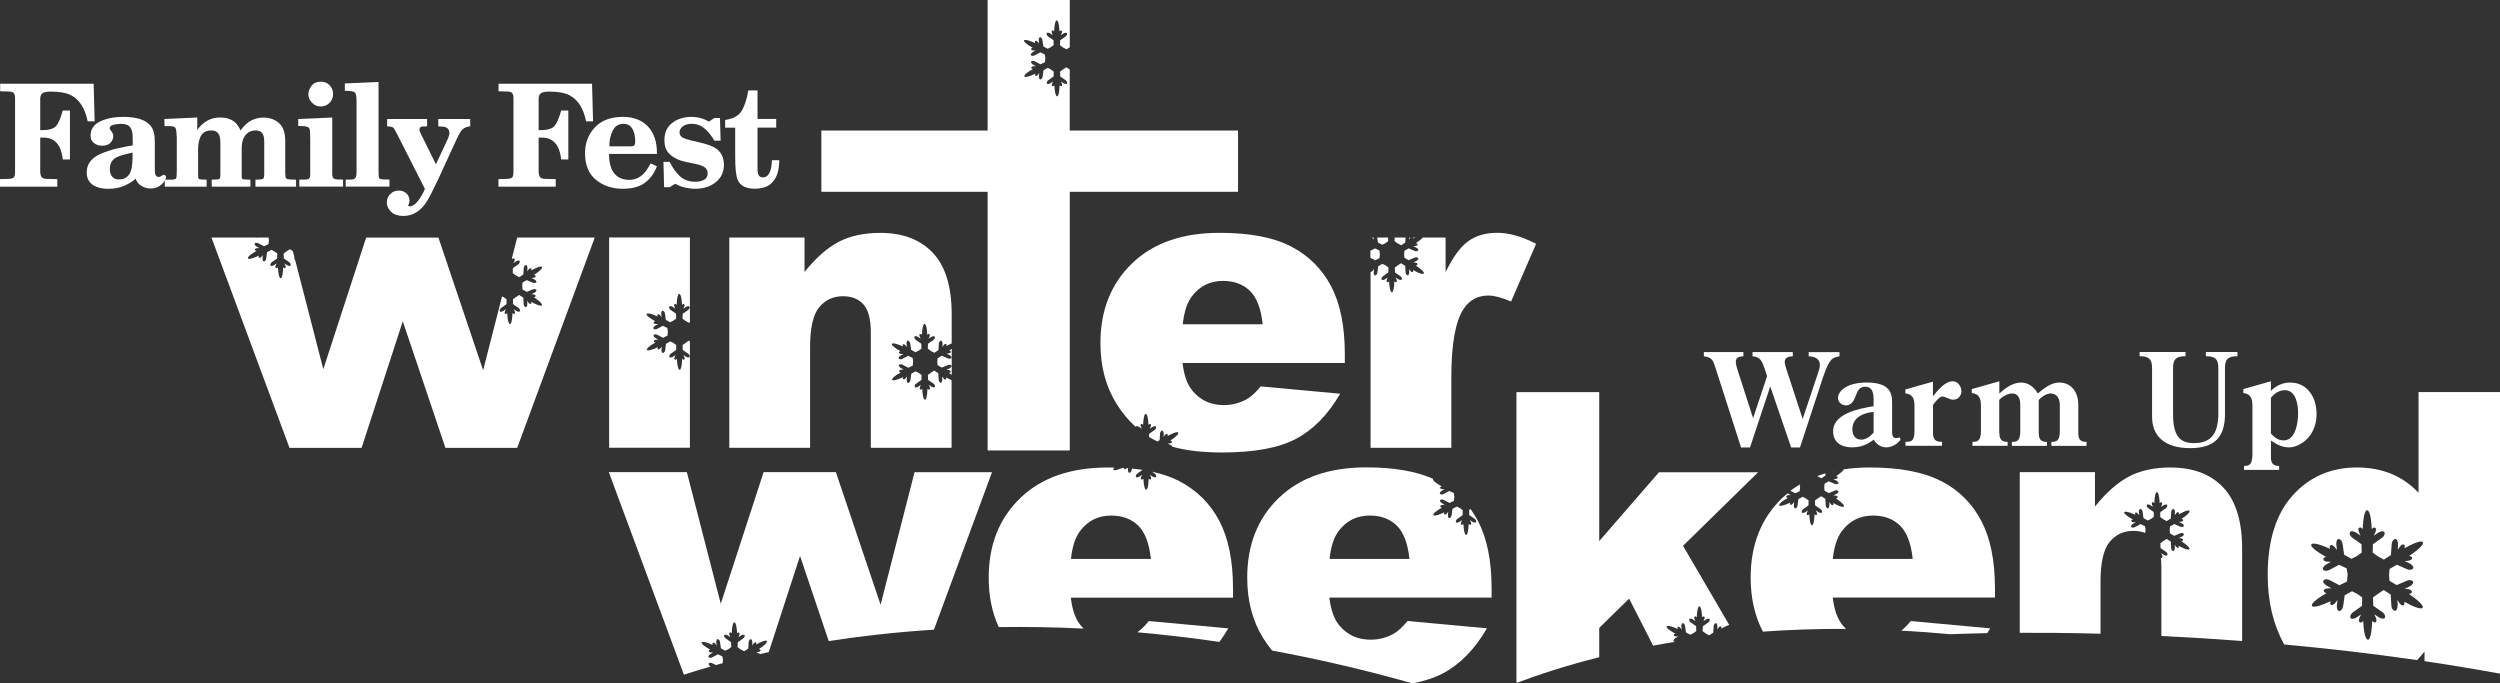
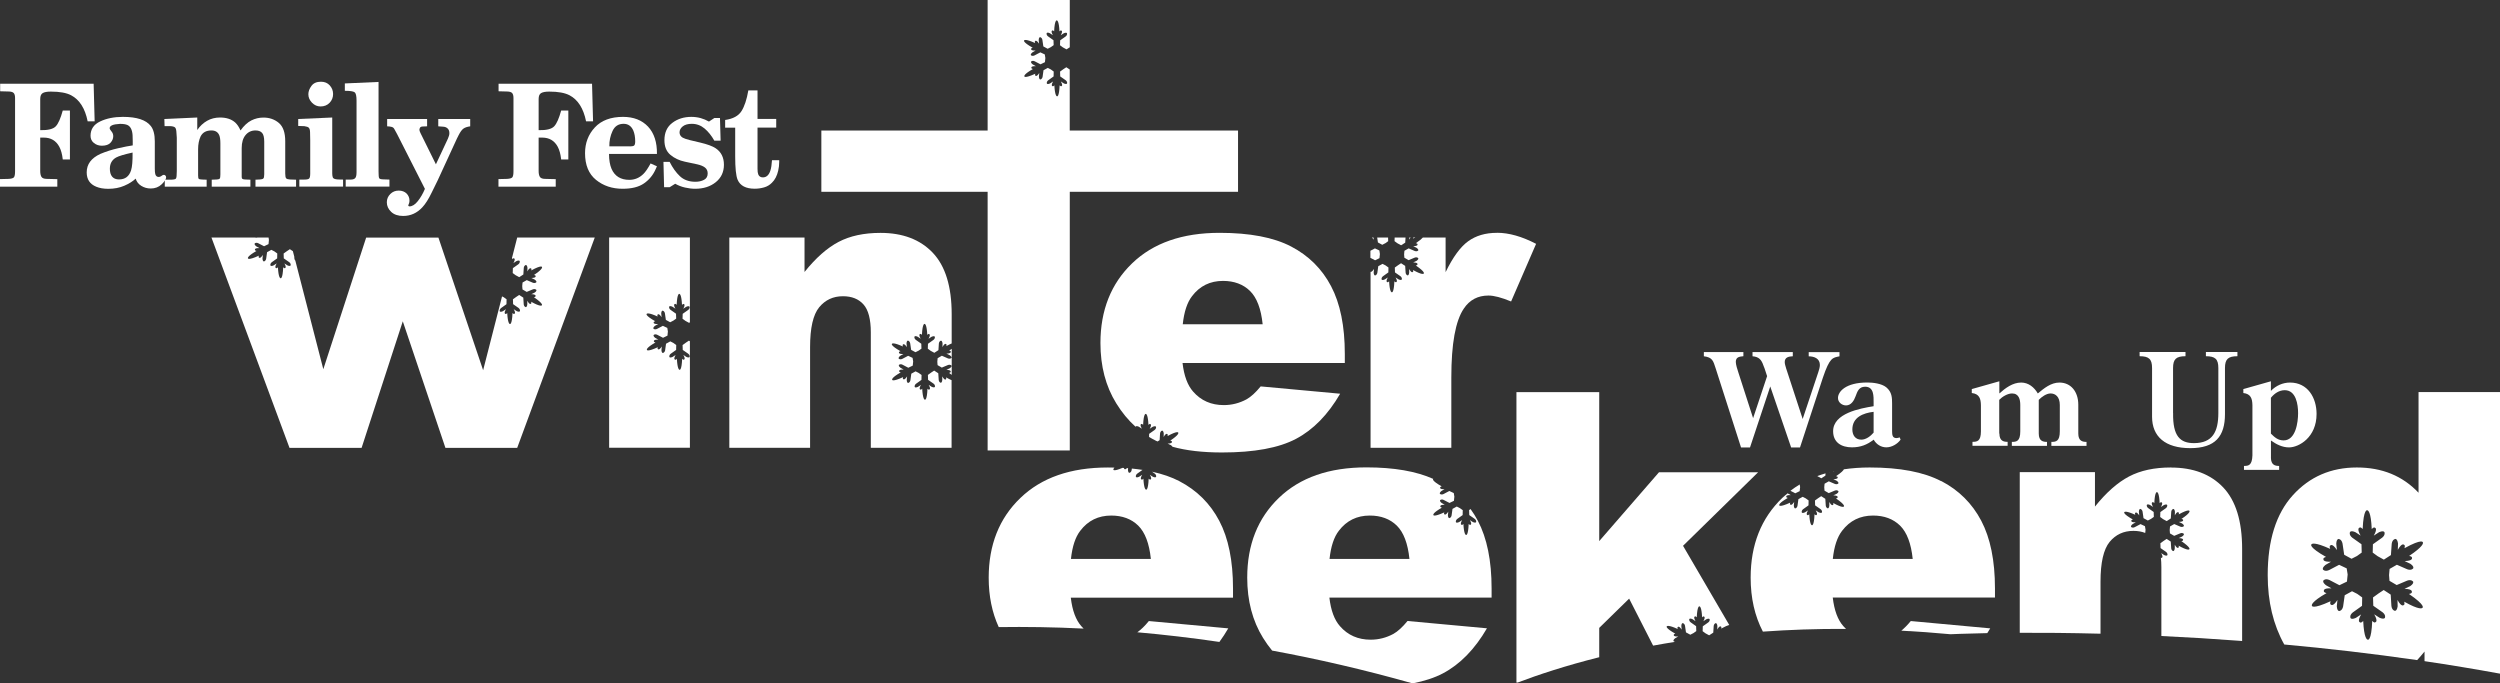
<svg xmlns="http://www.w3.org/2000/svg" id="Layer_2" data-name="Layer 2" viewBox="0 0 468.04 127.96">
  <rect x="0" y="0" width="468.04" height="127.96" fill="#333333" stroke="none" />
  <defs>
    <style>
      .cls-1 {
        fill: #fff;
        stroke-width: 0px;
      }
    </style>
  </defs>
  <g id="Layer_1-2" data-name="Layer 1">
    <g>
      <path class="cls-1" d="m200.27,24.44v-11.43l-.64-.42-.56.37-.61.44.03.91,1.02.71c.4.32.25.62.25.62-.15.2-.59-.02-.59-.02l-.57-.37c.47.81.13.87.13.87-.12.12-.35-.15-.35-.15-.09,2.25-.48,2.06-.48,2.06h0c-.1,0-.41-.17-.51-2.06,0,0-.22.28-.35.15,0,0-.35-.05.12-.87l-.57.37s-.45.23-.59.03c0,0-.15-.29.24-.62l1.01-.72.02-.92-.54-.39-.57-.29-.8.44-.17,1.23c-.11.5-.44.5-.44.5-.24-.04-.25-.54-.25-.54l.07-.68c-.51.79-.71.51-.71.51-.17-.05-.03-.37-.03-.37-2.05.94-2.05.5-2.05.5h0c-.04-.09-.05-.44,1.6-1.38,0,0-.34-.07-.29-.24,0,0-.11-.33.83-.29l-.59-.34s-.4-.29-.29-.52c0,0,.2-.27.66-.06l1.1.57.83-.4.08-.78-.11-.67-.83-.39-1.1.58c-.47.21-.67-.06-.67-.06-.11-.22.29-.52.29-.52l.59-.34c-.94.05-.83-.28-.83-.28-.05-.17.29-.24.29-.24-1.96-1.11-1.61-1.37-1.61-1.37h0c.05-.08.32-.3,2.06.49,0,0-.14-.32.02-.38,0,0,.2-.29.72.5l-.07-.68s0-.5.25-.54c0,0,.33,0,.44.5l.18,1.23.81.44.6-.31h0s.52-.37.52-.37l-.03-.92-1.02-.72c-.4-.32-.25-.62-.25-.62.15-.2.59.03.59.03l.57.37c-.47-.82-.12-.87-.12-.87.12-.12.35.15.35.15.1-2.25.5-2.05.5-2.05.1,0,.41.17.5,2.06,0,0,.22-.27.35-.15,0,0,.35.05-.12.87l.57-.37s.45-.22.6-.02c0,0,.15.3-.25.62l-1.02.72-.03.92.54.4.68.37.61-.39V0h-15.38v24.44h-31.13v11.47h31.13v48.42h15.38v-48.42h31.5v-11.47h-31.5Z" />
      <g>
        <polygon class="cls-1" points="261.63 45.55 262.31 45.92 263.08 45.43 263.14 44.47 261.1 44.47 261.08 45.15 261.63 45.55" />
        <polygon class="cls-1" points="258.78 45.83 259.38 45.52 259.38 45.53 259.89 45.15 259.87 44.47 257.83 44.47 257.97 45.39 258.78 45.83" />
        <path class="cls-1" d="m257.18,44.88l-.04-.41h-.29c.09.08.2.21.33.41Z" />
        <path class="cls-1" d="m264.09,44.47h-.25v.39c.08-.18.17-.3.25-.39Z" />
        <path class="cls-1" d="m264.56,44.67c.15-.08.27-.14.4-.21h-.36c0,.1-.03.21-.03.21Z" />
        <path class="cls-1" d="m280.23,43.59c-2.13,0-3.92.53-5.37,1.58-1.45,1.05-2.86,2.98-4.22,5.78v-6.48h-4.26c-.2.23-.58.56-1.31,1.06,0,0,.35.05.31.22,0,0,.14.32-.8.34l.61.3s.42.27.33.49c0,0-.18.28-.66.11l-1.14-.49-.79.45-.06.67h0l.05.63.79.46,1.15-.48c.48-.17.66.12.66.12.09.23-.33.49-.33.49l-.62.29c.94.03.8.35.8.35.04.17-.31.22-.31.22,1.86,1.27,1.49,1.51,1.49,1.51h0c-.05.08-.35.27-2.01-.66,0,0,.12.33-.05.37,0,0-.23.27-.67-.56v.68s-.03.5-.28.52c0,0-.33-.03-.39-.54l-.08-1.24-.77-.5-.56.37-.61.44.03.91,1.02.71c.4.32.25.62.25.62-.15.2-.59-.02-.59-.02l-.57-.37c.47.81.13.87.13.87-.12.12-.35-.15-.35-.15-.09,2.25-.48,2.06-.48,2.06h0c-.1,0-.41-.17-.51-2.06,0,0-.22.28-.35.15,0,0-.35-.05.12-.87l-.57.37s-.45.23-.59.03c0,0-.15-.29.24-.62l1.01-.72.02-.92-.54-.39-.57-.29-.8.44-.17,1.23c-.11.5-.44.5-.44.5-.24-.04-.25-.54-.25-.54l.07-.68c-.36.55-.56.58-.65.54v32.94h15.12v-13.18c0-6.29.78-10.59,2.34-12.88,1.09-1.63,2.63-2.44,4.61-2.44,1.04,0,2.45.37,4.24,1.11l4.68-10.79c-2.65-1.38-5.09-2.07-7.32-2.07Z" />
        <polygon class="cls-1" points="258.26 48.33 258.34 47.56 258.24 46.89 257.41 46.5 256.56 46.95 256.56 48.27 257.44 48.73 258.26 48.33" />
      </g>
      <g>
        <path class="cls-1" d="m0,33.53l1.63-.04c.52-.03.85-.13.99-.31.13-.18.2-.55.2-1.12v-13.72c0-.44-.09-.75-.26-.93-.17-.18-.51-.28-1-.28l-1.53-.04v-1.41h17.5l.19,7.03h-1.31c-.49-2.42-1.52-4.04-3.09-4.87-.87-.46-2.14-.69-3.79-.69-.71,0-1.23.09-1.54.28s-.46.55-.46,1.11v5.83c1.46.03,2.43-.21,2.91-.72.48-.51.91-1.5,1.31-2.96h1.34v9.16h-1.34c-.11-.99-.33-1.78-.65-2.38-.62-1.14-1.59-1.71-2.92-1.71h-.65v6.25c0,.49.08.86.23,1.1s.46.37.94.38l2.03.05v1.41H0v-1.41Z" />
        <path class="cls-1" d="m18.77,28.82c1.08-.45,2.19-.81,3.35-1.07,1.16-.26,2.07-.44,2.73-.53v-.82l-.03-1.11c-.07-.99-.39-1.62-.95-1.88-.33-.15-.8-.22-1.4-.22-.68.04-1.17.12-1.48.26s-.46.32-.46.55c0,.05.01.1.03.14.02.04.05.09.08.15l.34.46c.07.1.12.21.16.34.04.13.06.27.06.41,0,.44-.17.85-.51,1.22-.34.37-.88.56-1.61.56-.58,0-1.08-.17-1.5-.51-.42-.34-.63-.79-.63-1.35,0-1.22.6-2.11,1.79-2.68,1.19-.57,2.62-.86,4.27-.86,2.59,0,4.33.57,5.22,1.71.5.63.75,1.59.75,2.88v5.07c0,.5.03.86.09,1.06.1.36.32.53.65.53.08,0,.15-.01.23-.04.08-.03.16-.07.23-.12l.27-.18s.11-.04.22-.06c.11,0,.21.05.3.14.09.09.13.2.13.33,0,.34-.28.77-.83,1.3-.55.53-1.24.79-2.05.79-.66,0-1.25-.17-1.78-.5-.53-.33-.87-.78-1.04-1.35-.52.49-1.22.94-2.12,1.33-.9.39-1.9.58-3.01.58-.88,0-1.63-.13-2.25-.39-1.2-.49-1.79-1.38-1.79-2.69,0-1.52.85-2.66,2.54-3.45Zm5.77,3.06c.21-.66.3-1.76.28-3.32-1.58.35-2.61.66-3.1.94-.76.44-1.15,1.13-1.15,2.07,0,.47.07.86.22,1.17.27.57.77.85,1.51.85,1.13,0,1.88-.57,2.24-1.71Z" />
        <path class="cls-1" d="m30.81,23.59l-.04-1.31,6.16-.28v2.34c.51-.75,1.13-1.32,1.85-1.73.72-.41,1.53-.61,2.41-.61,1.2,0,2.14.31,2.85.94.37.34.7.83.99,1.48.64-.89,1.31-1.51,2.02-1.87.71-.36,1.46-.54,2.28-.54,1.12,0,2.09.34,2.88,1.01.8.68,1.19,1.82,1.19,3.42v6.04c0,.47.06.77.17.9.12.13.35.2.7.22l1.16.04v1.31h-7.6v-1.31l.84-.04c.3-.02.51-.08.63-.18.11-.1.17-.37.17-.8v-6.09c0-.81-.14-1.37-.41-1.66-.27-.3-.68-.45-1.23-.45-.76,0-1.38.29-1.86.87-.48.58-.72,1.39-.72,2.45v5.37c0,.18.04.31.13.37.08.07.25.11.5.12l1,.04v1.31h-7.24v-1.31l.97-.04c.27-.02.45-.07.53-.17.08-.1.12-.36.12-.78v-5.8c0-.68-.07-1.2-.21-1.53-.25-.6-.74-.9-1.46-.9-.98,0-1.65.37-2.03,1.11-.31.67-.47,1.47-.47,2.41v4.9l.03.4c0,.17.1.28.27.32.17.04.6.07,1.3.08v1.31h-7.84v-1.31h1.03c.6,0,.95-.07,1.06-.21.11-.14.16-.61.16-1.4v-6.25l-.06-.86c-.02-.57-.11-.93-.28-1.07-.17-.14-.47-.22-.91-.24h-1.03Z" />
        <path class="cls-1" d="m55.83,23.59v-1.31l6.37-.28v10.47c0,.26.03.5.1.73s.39.37.98.4l.95.02v1.31h-8.19v-1.31h.91c.49,0,.79-.06.93-.2.13-.13.2-.45.2-.96v-6.16l-.03-1.49c0-.45-.09-.74-.23-.89s-.42-.24-.84-.3l-1.16-.04Zm2.48-7.51c.38-.52.97-.78,1.78-.78.69,0,1.24.23,1.65.69.41.46.62,1,.62,1.62s-.21,1.16-.64,1.62c-.43.46-1,.7-1.71.7-.61,0-1.14-.23-1.6-.7-.45-.47-.68-.99-.68-1.58,0-.53.19-1.05.58-1.57Z" />
        <path class="cls-1" d="m64.56,15.62l6.31-.28v16.81c0,.67.04,1.07.12,1.21.08.14.33.21.76.22l1.16.04v1.31h-8.19v-1.31h.95c.38,0,.66-.09.83-.28s.25-.55.25-1.09v-13.44c0-.85-.12-1.37-.37-1.54-.24-.18-.85-.27-1.82-.27v-1.37Z" />
        <path class="cls-1" d="m76.13,36.24c.35.37.53.8.53,1.31,0,.16-.02.31-.06.46-.04.15-.1.3-.18.46.06.11.13.17.22.17.53,0,1.05-.32,1.57-.97.52-.65.97-1.42,1.34-2.31l-5.2-10.24-.52-.95c-.11-.22-.28-.35-.5-.41-.22-.06-.5-.1-.85-.11v-1.37h7.48v1.37l-.76.03c-.29,0-.48.08-.56.22-.08.14-.12.27-.12.4,0,.09.02.17.05.25.03.08.08.2.15.36l2.89,5.85,2.25-4.81c.07-.18.13-.35.19-.52.06-.17.08-.34.08-.51,0-.36-.1-.64-.31-.85-.21-.21-.48-.33-.83-.35l-.94-.07v-1.37h5.98v1.37c-.56.08-.98.22-1.27.43-.29.21-.59.62-.91,1.25l-.31.62-3.59,7.8-1.12,2.28c-.6,1.25-1.19,2.17-1.76,2.78-1,1.08-2.2,1.62-3.59,1.62-.95,0-1.7-.25-2.24-.76-.54-.51-.82-1.11-.82-1.8,0-.61.22-1.12.65-1.55.43-.43.96-.64,1.57-.64s1.12.19,1.48.55Z" />
        <path class="cls-1" d="m93.31,33.53l1.63-.04c.52-.03.85-.13.99-.31.13-.18.2-.55.2-1.12v-13.72c0-.44-.09-.75-.26-.93-.17-.18-.51-.28-1-.28l-1.53-.04v-1.41h17.5l.19,7.03h-1.31c-.49-2.42-1.52-4.04-3.09-4.87-.88-.46-2.14-.69-3.79-.69-.71,0-1.22.09-1.54.28-.31.18-.46.55-.46,1.11v5.83c1.46.03,2.43-.21,2.91-.72.48-.51.91-1.5,1.31-2.96h1.34v9.16h-1.34c-.11-.99-.33-1.78-.65-2.38-.62-1.14-1.59-1.71-2.92-1.71h-.65v6.25c0,.49.08.86.23,1.1s.46.37.94.38l2.03.05v1.41h-10.72v-1.41Z" />
        <path class="cls-1" d="m111.36,23.86c1.22-1.32,2.99-1.98,5.28-1.98,1.98,0,3.54.61,4.69,1.83,1.14,1.23,1.69,2.93,1.66,5.11h-8.97c0,1.13.16,2.06.47,2.79.6,1.37,1.71,2.06,3.32,2.06,1.02,0,1.9-.37,2.65-1.11.42-.42.86-1.07,1.34-1.96l1.19.53-.23.52c-.48,1.11-1.21,2-2.19,2.68-.97.68-2.31,1.01-4.01,1.01-1.94,0-3.6-.55-4.97-1.66-1.37-1.11-2.06-2.77-2.06-5,0-1.9.61-3.51,1.84-4.83Zm6.54,3.55c.39,0,.66-.05.8-.15.14-.1.22-.36.22-.78,0-.8-.12-1.47-.35-2.03-.37-.84-.97-1.27-1.82-1.27-.97,0-1.66.45-2.07,1.34-.42.9-.62,1.86-.6,2.88h3.82Z" />
        <path class="cls-1" d="m124.33,35.06l-.12-4.75h1.16c.54,1.08,1.17,1.97,1.91,2.67.74.7,1.71,1.05,2.92,1.05.6,0,1.14-.12,1.6-.36.46-.24.69-.64.69-1.2,0-.47-.17-.84-.5-1.1-.33-.26-.82-.46-1.47-.61l-2.3-.49c-1.08-.23-1.98-.66-2.72-1.29-.74-.62-1.11-1.54-1.11-2.73,0-1.42.49-2.51,1.48-3.25.99-.75,2.18-1.12,3.56-1.12.62,0,1.2.08,1.75.23.54.15,1.06.37,1.55.65l1.01-.67h1.05l.12,4.25h-1.17c-.53-.93-1.13-1.69-1.83-2.28-.69-.58-1.49-.88-2.39-.88-.73,0-1.3.16-1.7.48-.4.32-.6.7-.6,1.12s.2.76.59.99c.23.14.68.29,1.34.46l1.9.45c1.36.32,2.34.68,2.94,1.08,1.03.69,1.54,1.72,1.54,3.08s-.51,2.45-1.53,3.27c-1.02.82-2.3,1.23-3.85,1.23-.61,0-1.25-.08-1.91-.23-.66-.15-1.27-.39-1.83-.71l-1.04.65h-1.05Z" />
        <path class="cls-1" d="m135.76,22.46c1.48-.21,2.5-.77,3.06-1.66.56-.89.99-2.18,1.28-3.87h1.72v5.34h3.5v1.62h-3.5v7.71c0,.46.04.8.13,1.03.15.39.44.58.88.58.65,0,1.12-.42,1.4-1.28.15-.46.25-1.11.3-1.94h1.35v.34c0,.54-.06,1.08-.19,1.63-.22.96-.61,1.71-1.17,2.25-.41.42-.9.71-1.46.87-.56.16-1.15.25-1.76.25-1.66,0-2.73-.56-3.21-1.69-.3-.72-.45-2.18-.45-4.37v-5.37h-1.88v-1.44Z" />
      </g>
      <g>
        <path class="cls-1" d="m177.08,71.02s-.23.27-.67-.56v.68s-.03.5-.28.52c0,0-.33-.03-.39-.54l-.08-1.24-.77-.5-.56.37-.61.44.03.92,1.02.71c.4.32.25.62.25.62-.15.2-.59-.02-.59-.02l-.57-.37c.47.81.13.87.13.87-.12.12-.35-.15-.35-.15-.09,2.25-.48,2.06-.48,2.06-.1,0-.41-.17-.51-2.06,0,0-.22.27-.35.15,0,0-.35-.05.12-.87l-.57.38s-.45.22-.59.03c0,0-.15-.3.24-.62l1.01-.72.02-.92-.55-.39h0l-.57-.29-.8.44-.17,1.23c-.11.5-.44.5-.44.5-.24-.04-.25-.54-.25-.54l.07-.68c-.51.79-.71.51-.71.51-.17-.05-.03-.38-.03-.38-2.05.95-2.05.5-2.05.5h0c-.04-.09-.05-.44,1.6-1.38,0,0-.34-.07-.29-.24,0,0-.11-.33.83-.29l-.59-.34s-.4-.29-.29-.52c0,0,.2-.27.66-.06l1.1.58.83-.4.08-.78-.11-.67-.83-.39-1.1.58c-.47.21-.67-.06-.67-.06-.11-.22.29-.52.29-.52l.59-.34c-.94.05-.83-.28-.83-.28-.05-.17.29-.24.29-.24-1.96-1.11-1.61-1.37-1.61-1.37h0c.04-.08.32-.3,2.06.49,0,0-.14-.32.02-.38,0,0,.2-.29.72.5l-.07-.68s0-.5.25-.54c0,0,.33,0,.44.5l.18,1.23.81.44.6-.3h0s.52-.37.52-.37l-.03-.92-1.02-.72c-.4-.32-.25-.62-.25-.62.15-.2.59.03.59.03l.57.37c-.47-.82-.12-.87-.12-.87.12-.12.35.15.35.15.1-2.25.5-2.05.5-2.05.1,0,.41.17.5,2.06,0,0,.22-.27.35-.15,0,0,.35.05-.12.87l.57-.37s.45-.22.6-.03c0,0,.15.3-.25.62l-1.02.72-.03.92.54.4.68.37.77-.5.08-1.24c.07-.51.4-.53.4-.53.25.02.29.52.29.52l-.02.68c.45-.83.68-.56.68-.56.17.04.05.37.05.37.42-.23.73-.38,1-.49v-5.47c0-5.19-1.18-9.02-3.54-11.51-2.36-2.48-5.62-3.72-9.79-3.72-3.09,0-5.7.56-7.85,1.69-2.15,1.13-4.27,3.01-6.37,5.63v-6.45h-14.08v39.37h15.12v-18.87c0-3.58.57-6.05,1.7-7.44,1.14-1.38,2.62-2.07,4.45-2.07,1.65,0,2.94.51,3.85,1.54.91,1.02,1.37,2.77,1.37,5.23v21.61h15.12v-12.67c-.27-.11-.6-.28-1.04-.52,0,0,.12.33-.05.37Z" />
        <path class="cls-1" d="m177.99,65.86s.14.32-.8.35l.61.29s.42.26.33.49c0,0-.18.28-.66.11l-1.14-.5-.79.46-.06.67h0l.05.63.79.46,1.15-.48c.48-.17.66.12.66.12.09.23-.33.49-.33.49l-.62.29c.94.03.8.35.8.35.04.17-.31.22-.31.22.2.13.36.25.51.37v-4.88c-.14.1-.3.22-.48.34,0,0,.35.05.31.22Z" />
      </g>
      <path class="cls-1" d="m128.4,64.16l-.61.44.03.91,1.02.71c.4.32.25.62.25.62-.15.2-.59-.02-.59-.02l-.57-.37c.47.81.13.87.13.87-.12.12-.35-.15-.35-.15-.09,2.25-.48,2.06-.48,2.06h0c-.1,0-.41-.17-.51-2.06,0,0-.22.28-.35.15,0,0-.35-.05.12-.87l-.57.37s-.45.23-.59.03c0,0-.15-.29.24-.62l1.01-.72.02-.92-.54-.39-.57-.29-.8.44-.17,1.23c-.11.5-.44.5-.44.5-.24-.04-.25-.54-.25-.54l.07-.68c-.51.79-.71.51-.71.51-.17-.05-.03-.37-.03-.37-2.05.94-2.05.5-2.05.5h0c-.04-.09-.05-.44,1.6-1.38,0,0-.34-.07-.29-.24,0,0-.11-.33.83-.29l-.59-.34s-.4-.29-.29-.52c0,0,.2-.27.66-.06l1.1.57.83-.4.08-.78-.11-.67-.83-.39-1.1.58c-.47.21-.67-.06-.67-.06-.11-.22.29-.52.29-.52l.59-.34c-.94.05-.83-.28-.83-.28-.05-.17.29-.24.29-.24-1.96-1.11-1.61-1.37-1.61-1.37h0c.05-.08.32-.3,2.06.49,0,0-.14-.32.02-.38,0,0,.2-.29.72.5l-.07-.68s0-.5.25-.54c0,0,.33,0,.44.5l.18,1.23.81.44.6-.31h0s.52-.37.52-.37l-.03-.92-1.02-.72c-.4-.32-.25-.62-.25-.62.15-.2.59.03.59.03l.57.37c-.47-.82-.12-.87-.12-.87.12-.12.35.15.35.15.1-2.25.5-2.05.5-2.05.1,0,.41.17.5,2.06,0,0,.22-.27.35-.15,0,0,.35.05-.12.87l.57-.37s.45-.22.6-.02c0,0,.15.3-.25.62l-1.02.72-.03.92.54.4.68.37.16-.1v-15.89h-15.12v39.37h15.12v-19.93l-.18-.12-.56.37Z" />
      <path class="cls-1" d="m95.86,48.11c0,.13.02.26.03.42,0,0,.22-.27.35-.15,0,0,.35.05-.12.87l.57-.37s.45-.22.6-.02c0,0,.15.3-.25.62l-1.02.72-.03.92.54.4.68.37.77-.5.08-1.24c.07-.51.4-.54.4-.54.25.03.29.52.29.52l-.02.68c.45-.83.68-.55.68-.55.17.04.05.37.05.37,1.98-1.09,2.01-.64,2.01-.64h0c.05.09.08.44-1.5,1.49,0,0,.35.05.31.22,0,0,.14.32-.8.34l.61.29s.42.27.33.49c0,0-.18.28-.66.11l-1.14-.49-.79.45-.06.67h0l.05.63.79.46,1.15-.48c.48-.17.66.12.66.12.09.23-.33.49-.33.49l-.62.29c.94.03.8.35.8.35.04.17-.31.22-.31.22,1.86,1.27,1.49,1.51,1.49,1.51h0c-.05.08-.35.27-2.01-.66,0,0,.12.33-.05.37,0,0-.23.27-.67-.56v.68s-.03.5-.28.52c0,0-.33-.03-.39-.54l-.08-1.24-.77-.5-.56.37-.61.44.03.91,1.02.71c.4.32.25.62.25.62-.15.2-.59-.02-.59-.02l-.57-.37c.47.81.13.87.13.87-.12.12-.35-.15-.35-.15-.09,2.25-.48,2.06-.48,2.06h0c-.1,0-.41-.17-.51-2.06,0,0-.22.28-.35.15,0,0-.35-.05.12-.87l-.57.38s-.45.23-.59.03c0,0-.15-.29.24-.62l1.01-.72.02-.92-.54-.39-.31-.15-3.54,13.82-8.37-24.83h-13.53l-8.02,24.64-5.24-20.33c-.08-.08-.15-.19-.18-.4l-.02-.36-.26-1.01-.56-.37-.56.37-.61.44.03.91,1.02.71c.4.32.25.62.25.62-.15.2-.59-.02-.59-.02l-.57-.37c.47.81.13.87.13.87-.12.12-.35-.15-.35-.15-.09,2.25-.48,2.06-.48,2.06h0c-.1,0-.41-.17-.51-2.06,0,0-.22.28-.35.15,0,0-.35-.05.12-.87l-.57.37s-.45.23-.59.03c0,0-.15-.29.24-.62l1.01-.72.02-.92-.54-.39-.57-.29-.8.44-.17,1.23c-.11.5-.44.5-.44.5-.24-.04-.25-.54-.25-.54l.07-.68c-.51.79-.71.51-.71.51-.17-.05-.03-.37-.03-.37-2.05.94-2.05.5-2.05.5h0c-.04-.09-.05-.44,1.6-1.38,0,0-.34-.07-.29-.24,0,0-.11-.33.83-.29l-.59-.34s-.4-.29-.29-.52c0,0,.2-.27.66-.06l1.1.57.83-.4.08-.78-.07-.45h-2.07c-.21.06-.35.04-.44,0h-8.18l14.61,39.37h13.5l7.71-23.69,7.98,23.69h13.44l14.52-39.37h-14.52l-.93,3.64Z" />
      <path class="cls-1" d="m220.79,90.08c-1.46-.76-3.17-1.35-5.11-1.77l.5.35c.4.32.25.62.25.62-.15.2-.59-.02-.59-.02l-.57-.37c.47.81.13.87.13.87-.12.12-.35-.15-.35-.15-.09,2.25-.48,2.06-.48,2.06h0c-.1,0-.41-.17-.51-2.06,0,0-.22.28-.35.15,0,0-.35-.05.12-.87l-.57.37s-.45.23-.59.03c0,0-.15-.29.24-.62l.98-.7c-.64-.1-1.31-.18-1.99-.25l-.04.3c-.11.5-.44.5-.44.5-.24-.04-.25-.54-.25-.54l.03-.33c-.07,0-.15,0-.22-.01-.32.35-.46.17-.46.17-.08-.03-.09-.12-.08-.2-.1,0-.2-.01-.3-.02-1.67.72-1.7.35-1.7.35h0s-.03-.17.2-.4c-.41,0-.81-.02-1.23-.02-6.97,0-12.43,1.9-16.38,5.71-3.96,3.8-5.93,8.78-5.93,14.93,0,3.44.63,6.52,1.88,9.24,5.05-.07,10.35,0,15.89.28-.14-.14-.29-.28-.42-.44-1.04-1.17-1.7-2.95-1.98-5.35h30.37v-1.71c0-5.2-.86-9.42-2.57-12.67-1.71-3.25-4.2-5.72-7.48-7.43Zm-20.29,14.56c.25-2.34.83-4.1,1.75-5.28,1.44-1.89,3.37-2.84,5.78-2.84,2.09,0,3.78.63,5.06,1.88,1.28,1.26,2.07,3.34,2.37,6.24h-14.96Z" />
      <path class="cls-1" d="m212.91,118.37c4.96.44,10.09,1.03,15.38,1.81.58-.79,1.13-1.63,1.66-2.54l-14.87-1.37c-.76.94-1.49,1.63-2.17,2.11Z" />
      <path class="cls-1" d="m212.6,79.91s.02-.05.02-.05c.15-.2.59.03.59.03l.57.37c-.47-.82-.12-.87-.12-.87.12-.12.35.15.35.15.1-2.25.5-2.05.5-2.05.1,0,.41.17.5,2.06,0,0,.22-.27.35-.15,0,0,.35.05-.12.87l.57-.37s.45-.22.6-.02c0,0,.15.3-.25.62l-1.02.72-.02.58c.43.26.87.51,1.32.73.09.04.19.08.28.12l.38-.25.08-1.24c.07-.51.4-.54.4-.54.25.03.29.52.29.52l-.02.68c.45-.83.68-.55.68-.55.17.04.05.37.05.37,1.98-1.09,2.01-.64,2.01-.64h0c.05.09.08.44-1.5,1.49,0,0,.35.05.31.22,0,0,.14.32-.8.34l.61.29s.21.14.3.3c2.56.71,5.64,1.07,9.27,1.07,6.02,0,10.65-.85,13.87-2.56,3.22-1.7,5.97-4.52,8.25-8.44l-14.88-1.37c-.95,1.16-1.83,1.96-2.65,2.42-1.34.72-2.76,1.08-4.25,1.08-2.36,0-4.28-.84-5.75-2.53-1.04-1.17-1.7-2.95-1.98-5.35h30.38v-1.71c0-5.2-.86-9.42-2.57-12.67-1.71-3.25-4.2-5.72-7.48-7.43-3.27-1.71-7.74-2.56-13.39-2.56-6.97,0-12.43,1.9-16.38,5.71s-5.93,8.78-5.93,14.93c0,4.32.98,8.08,2.96,11.28,1.06,1.72,2.27,3.18,3.63,4.4Zm10.58-24.48c1.44-1.89,3.37-2.84,5.78-2.84,2.09,0,3.78.63,5.06,1.88,1.28,1.26,2.07,3.34,2.37,6.24h-14.96c.25-2.34.83-4.1,1.75-5.28Z" />
-       <path class="cls-1" d="m171.22,88.39l-6.36,24.83-8.37-24.83h-13.53l-8.02,24.64-6.35-24.64h-14.61l14.06,37.92c1.39-.45,3.07-.97,5.01-1.53l-.08-.04s-.4-.29-.29-.52c0,0,.2-.27.66-.06l.68.35c.41-.11.83-.23,1.27-.35l.06-.61-.11-.67-.83-.39-1.1.58c-.47.21-.67-.06-.67-.06-.11-.22.29-.52.29-.52l.59-.34c-.94.05-.83-.28-.83-.28-.05-.17.29-.24.29-.24-1.96-1.11-1.61-1.37-1.61-1.37h0c.04-.08.32-.3,2.06.49,0,0-.14-.32.02-.38,0,0,.2-.29.72.5l-.07-.68s0-.5.25-.54c0,0,.33,0,.44.5l.18,1.23.81.44.6-.3h0l.52-.37-.03-.92-1.02-.72c-.4-.32-.25-.62-.25-.62.15-.2.59.03.59.03l.57.37c-.47-.82-.12-.87-.12-.87.12-.12.35.15.35.15.1-2.25.5-2.05.5-2.05.1,0,.41.17.5,2.06,0,0,.22-.27.35-.15,0,0,.35.05-.12.87l.57-.37s.45-.22.6-.03c0,0,.15.3-.25.62l-1.02.72-.03.92.54.4.68.37.77-.5.08-1.24c.07-.51.4-.53.4-.53.25.02.29.52.29.52l-.02.68c.45-.83.68-.56.68-.56.17.04.05.37.05.37,1.98-1.09,2.01-.64,2.01-.64h0c.05.09.08.44-1.5,1.49,0,0,.35.05.31.22,0,0,.14.32-.8.35l.61.29s.04.03.09.07c.54-.12,1.08-.24,1.64-.36l5.86-18.01,5.37,15.94c5.86-.91,12.44-1.67,19.7-2.14l10.87-29.48h-14.52Z" />
      <path class="cls-1" d="m275.07,96.43l1.02.71c.4.32.25.62.25.62-.15.2-.59-.02-.59-.02l-.57-.37c.47.81.13.87.13.87-.12.12-.35-.15-.35-.15-.09,2.25-.48,2.06-.48,2.06h0c-.1,0-.41-.17-.51-2.06,0,0-.22.28-.35.15,0,0-.35-.05.12-.87l-.57.37s-.45.23-.59.03c0,0-.15-.29.24-.62l1.01-.72.02-.92-.55-.39-.57-.29-.8.44-.17,1.23c-.11.5-.44.5-.44.5-.24-.04-.25-.54-.25-.54l.07-.68c-.51.79-.71.51-.71.51-.17-.05-.03-.37-.03-.37-2.05.94-2.05.5-2.05.5h0c-.04-.09-.05-.44,1.6-1.38,0,0-.34-.07-.29-.24,0,0-.11-.33.83-.29l-.59-.34s-.4-.29-.29-.52c0,0,.2-.27.66-.06l1.1.57.83-.4.08-.78-.11-.67-.83-.39-1.1.58c-.47.21-.67-.06-.67-.06-.11-.22.29-.52.29-.52l.59-.34c-.94.05-.83-.28-.83-.28-.05-.17.29-.24.29-.24-1.96-1.11-1.61-1.37-1.61-1.37h0s.01-.02.03-.03c-3.18-1.43-7.35-2.16-12.52-2.16-6.97,0-12.43,1.9-16.38,5.71-3.96,3.8-5.93,8.78-5.93,14.93,0,4.32.98,8.08,2.96,11.28.53.86,1.1,1.65,1.7,2.38,8.42,1.55,17.2,3.57,26.3,6.14,2.22-.43,4.11-1.05,5.67-1.87,3.22-1.7,5.97-4.52,8.25-8.44l-14.87-1.37c-.95,1.16-1.83,1.96-2.65,2.42-1.34.72-2.76,1.08-4.25,1.08-2.36,0-4.28-.84-5.75-2.53-1.04-1.17-1.7-2.95-1.98-5.35h30.37v-1.71c0-5.2-.86-9.42-2.57-12.67-.41-.78-.87-1.51-1.37-2.2l-.27.2.03.91Zm-26.16,8.21c.25-2.34.83-4.1,1.75-5.28,1.44-1.89,3.37-2.84,5.78-2.84,2.09,0,3.78.63,5.06,1.88,1.28,1.26,2.07,3.34,2.37,6.24h-14.96Z" />
      <path class="cls-1" d="m313.31,120.02c-.11-.22.29-.52.29-.52l.59-.34c-.94.05-.83-.28-.83-.28-.05-.17.29-.24.29-.24-1.96-1.11-1.61-1.37-1.61-1.37h0c.05-.08.32-.3,2.06.49,0,0-.14-.32.02-.38,0,0,.2-.29.72.5l-.07-.68s0-.5.25-.54c0,0,.33,0,.44.5l.18,1.23.81.44.6-.31h0s.52-.37.52-.37l-.03-.92-1.02-.72c-.4-.32-.25-.62-.25-.62.15-.2.59.03.59.03l.57.37c-.47-.82-.12-.87-.12-.87.12-.12.35.15.35.15.1-2.25.5-2.05.5-2.05.1,0,.41.17.5,2.06,0,0,.22-.27.35-.15,0,0,.35.05-.12.87l.57-.37s.45-.22.6-.02c0,0,.15.3-.25.62l-1.02.72-.03.92.54.4.68.37.77-.5.08-1.24c.07-.51.4-.54.4-.54.25.03.29.52.29.52l-.02.68c.45-.83.68-.55.68-.55.17.04.05.37.05.37.75-.41,1.22-.6,1.51-.68l-8.65-14.82,14.06-13.77h-18.56l-11.19,12.89v-27.89h-15.5v54.37h.23c3.83-1.45,8.93-3.15,15.27-4.74v-5.49l5.6-5.48,4.49,8.8c1.33-.25,2.71-.48,4.12-.71-.2-.02-.3-.13-.3-.13Z" />
      <path class="cls-1" d="m340.97,89.55l.77-.5.03-.43c-.52.15-1.04.32-1.54.51l.06.04.68.37Z" />
      <path class="cls-1" d="m342.54,88.41s-.03,0-.05.01v.06s.03-.05.05-.08Z" />
      <path class="cls-1" d="m336.93,91.96l.08-.78-.08-.48c-.6.36-1.18.76-1.73,1.18l.9.47.83-.4Z" />
      <path class="cls-1" d="m343.41,88.21c-.05.01-.11.02-.17.03,0,.04-.02.06-.02.06.07-.04.12-.06.18-.1Z" />
      <path class="cls-1" d="m363.42,90.08c-3.27-1.71-7.74-2.56-13.39-2.56-1.7,0-3.3.12-4.82.34-.1.21-.44.6-1.48,1.29,0,0,.35.05.31.22,0,0,.14.32-.8.34l.61.29s.42.27.33.49c0,0-.18.28-.66.11l-1.14-.49-.79.45-.06.67h0l.05.63.79.46,1.15-.48c.48-.17.66.12.66.12.09.23-.33.49-.33.49l-.62.29c.94.03.8.35.8.35.04.17-.31.22-.31.22,1.86,1.27,1.49,1.51,1.49,1.51h0c-.05.08-.35.27-2.01-.66,0,0,.12.33-.05.37,0,0-.23.27-.67-.56v.68s-.03.5-.28.52c0,0-.33-.03-.39-.54l-.08-1.24-.77-.5-.56.37-.61.44.03.91,1.02.71c.4.32.25.62.25.62-.15.2-.59-.02-.59-.02l-.57-.37c.47.81.13.87.13.87-.12.12-.35-.15-.35-.15-.09,2.25-.48,2.06-.48,2.06h0c-.1,0-.41-.17-.51-2.06,0,0-.22.28-.35.15,0,0-.35-.05.12-.87l-.57.37s-.45.23-.59.03c0,0-.15-.29.24-.62l1.01-.72.02-.92-.54-.39-.57-.29-.8.44-.17,1.23c-.11.5-.44.5-.44.5-.24-.04-.25-.54-.25-.54l.07-.68c-.51.79-.71.51-.71.51-.17-.05-.03-.37-.03-.37-2.05.94-2.05.5-2.05.5h0c-.04-.09-.05-.44,1.6-1.38,0,0-.34-.07-.29-.24,0,0-.11-.33.83-.29l-.58-.33c-.33.28-.68.55-.99.85-3.96,3.8-5.93,8.78-5.93,14.93,0,3.81.76,7.17,2.29,10.11,4.89-.35,10.07-.54,15.56-.51-.17-.16-.34-.33-.5-.52-1.04-1.17-1.7-2.95-1.98-5.35h30.37v-1.71c0-5.2-.86-9.42-2.57-12.67-1.71-3.25-4.2-5.72-7.48-7.43Zm-20.29,14.56c.25-2.34.83-4.1,1.75-5.28,1.44-1.89,3.37-2.84,5.78-2.84,2.09,0,3.78.63,5.06,1.88,1.28,1.26,2.07,3.34,2.37,6.24h-14.96Z" />
      <path class="cls-1" d="m355.95,118.07c3,.16,6.06.37,9.21.67,0,0,2.47-.12,6.89-.21.18-.29.37-.58.55-.89l-14.87-1.37c-.62.75-1.21,1.34-1.77,1.8Z" />
      <path class="cls-1" d="m406.43,87.52c-3.09,0-5.7.56-7.85,1.69-2.15,1.13-4.27,3.01-6.37,5.63v-6.45h-14.08v30.08c4.2-.02,9.31.02,15.12.17v-9.74c0-3.58.57-6.05,1.7-7.44,1.14-1.38,2.62-2.07,4.45-2.07.84,0,1.58.13,2.22.39l.06-.6-.11-.67-.83-.39-1.1.58c-.47.21-.67-.06-.67-.06-.11-.22.29-.52.29-.52l.59-.34c-.94.05-.83-.28-.83-.28-.05-.17.29-.24.29-.24-1.96-1.11-1.61-1.37-1.61-1.37h0c.05-.08.32-.3,2.06.49,0,0-.14-.32.02-.38,0,0,.2-.29.72.5l-.07-.68s0-.5.25-.54c0,0,.33,0,.44.5l.18,1.23.81.44.6-.31h0l.52-.37-.03-.92-1.02-.72c-.4-.32-.25-.62-.25-.62.15-.2.59.03.59.03l.57.37c-.47-.82-.12-.87-.12-.87.12-.12.35.15.35.15.1-2.25.5-2.05.5-2.05.1,0,.41.17.5,2.06,0,0,.22-.27.35-.15,0,0,.35.05-.12.87l.57-.37s.45-.22.6-.02c0,0,.15.3-.25.62l-1.02.72-.03.92.54.4.68.37.77-.5.08-1.24c.07-.51.4-.54.4-.54.25.03.29.52.29.52l-.02.68c.45-.83.68-.55.68-.55.17.04.05.37.05.37,1.98-1.09,2.01-.64,2.01-.64h0c.05.09.08.44-1.5,1.49,0,0,.35.05.31.22,0,0,.14.32-.8.34l.61.29s.42.27.33.49c0,0-.18.28-.66.11l-1.14-.49-.79.45-.06.67h0l.05.63.79.46,1.15-.48c.48-.17.66.12.66.12.09.23-.33.49-.33.49l-.62.29c.94.03.8.35.8.35.04.17-.31.22-.31.22,1.86,1.27,1.49,1.51,1.49,1.51h0c-.05.08-.35.27-2.01-.66,0,0,.12.33-.05.37,0,0-.23.27-.67-.56v.68s-.03.5-.28.52c0,0-.33-.03-.39-.54l-.08-1.24-.77-.5-.56.37-.61.44.03.91,1.02.71c.4.32.25.62.25.62-.15.2-.59-.02-.59-.02l-.57-.37c.47.81.13.87.13.87-.05.05-.12.03-.18,0,.06.54.09,1.12.09,1.75v12.9c4.75.22,9.82.53,15.12.93v-17.24c0-5.19-1.18-9.02-3.54-11.51-2.36-2.48-5.62-3.72-9.79-3.72Z" />
      <path class="cls-1" d="m452.79,73.39v18.86c-1.49-1.58-3.2-2.76-5.12-3.55-1.93-.79-4.07-1.18-6.43-1.18-4.85,0-8.84,1.73-11.98,5.19-3.14,3.46-4.71,8.45-4.71,14.97,0,4.96,1.04,9.29,3.1,12.98,7.93.72,16.29,1.68,24.88,2.92.45-.49.91-1.02,1.38-1.6v1.8c4.66.69,9.38,1.47,14.14,2.34v-52.72h-15.25Zm-1.23,31.06s.23.55-1.37.59l1.05.5s.72.45.56.85c0,0-.3.48-1.12.19l-1.95-.85-1.36.78-.1,1.15h0l.08,1.08,1.35.79,1.96-.83c.82-.29,1.12.2,1.12.2.15.39-.57.84-.57.84l-1.05.49c1.61.05,1.37.6,1.37.6.07.29-.53.37-.53.37,3.18,2.17,2.54,2.57,2.54,2.57h0c-.09.14-.6.46-3.44-1.13,0,0,.19.57-.1.64,0,0-.38.46-1.15-.96l.03,1.16s-.08.85-.5.88c0,0-.56-.05-.67-.92l-.13-2.12-1.31-.86-.95.63-1.05.76.05,1.56,1.74,1.22c.68.54.43,1.05.43,1.05-.25.34-1.02-.04-1.02-.04l-.98-.63c.81,1.39.22,1.48.22,1.48-.21.21-.59-.25-.59-.25-.15,3.85-.82,3.52-.82,3.52h0c-.17,0-.71-.27-.87-3.51,0,0-.38.47-.59.26,0,0-.59-.08.2-1.48l-.97.64s-.76.38-1.01.05c0,0-.26-.51.42-1.06l1.73-1.24.03-1.57-.93-.67h0s-.97-.49-.97-.49l-1.37.75-.3,2.1c-.18.85-.75.86-.75.86-.42-.07-.43-.92-.43-.92l.12-1.16c-.87,1.36-1.22.87-1.22.87-.29-.09-.05-.64-.05-.64-3.47,1.6-3.51.87-3.51.86-.07-.15-.08-.76,2.74-2.37,0,0-.59-.12-.5-.41,0,0-.2-.56,1.41-.49l-1.01-.57s-.69-.5-.5-.88c0,0,.33-.46,1.13-.11l1.88.98,1.41-.68.13-1.33-.18-1.14-1.42-.67-1.88.99c-.8.35-1.14-.1-1.14-.1-.19-.38.5-.89.5-.89l1.01-.58c-1.61.08-1.42-.48-1.42-.48-.09-.29.49-.41.49-.41-3.26-1.84-2.78-2.31-2.75-2.34.08-.15.56-.51,3.52.83,0,0-.24-.55.04-.64,0,0,.34-.49,1.22.86l-.12-1.16s0-.85.42-.92c0,0,.57,0,.75.86l.31,2.1,1.38.75,1.02-.52h0l.88-.64-.04-1.56-1.73-1.23c-.68-.55-.42-1.06-.42-1.06.26-.34,1.02.04,1.02.04l.97.63c-.8-1.39-.21-1.48-.21-1.48.21-.21.59.25.59.25.17-3.85.85-3.51.85-3.51h0c.17,0,.71.27.85,3.52,0,0,.38-.46.59-.25,0,0,.59.08-.21,1.48l.97-.63s.76-.38,1.02-.04c0,0,.25.51-.42,1.05l-1.73,1.23-.04,1.56.93.68,1.16.64,1.32-.85.15-2.12c.12-.86.69-.91.69-.91.42.04.49.89.49.89l-.04,1.16c.78-1.41,1.16-.95,1.16-.95.29.07.09.64.09.64,3.38-1.86,3.44-1.1,3.44-1.1.08.15.12.75-2.57,2.55,0,0,.6.08.53.37Z" />
      <g>
        <path class="cls-1" d="m326.39,65.9v.79c-.72.07-1.42.14-1.42,1.06,0,.5.29,1.42.46,1.92l2.78,8.62,2.62-7.87-.48-1.46-.19-.48c-.38-1.13-.84-1.68-2.06-1.78v-.79h7.54v.79c-.74.03-1.51.17-1.51,1.08,0,.38.17.82.26,1.18l3.1,9.48,2.93-8.78c.14-.43.29-.89.29-1.34,0-1.2-1.06-1.61-2.09-1.61v-.79h5.76v.79c-1.27.26-1.82.19-3.1,3.98l-4.29,13.08h-1.66l-3.91-11.42-3.79,11.42h-1.68l-4.75-14.81c-.46-1.39-.58-2.06-2.21-2.26v-.79h7.42Z" />
        <path class="cls-1" d="m354.23,80.68c.02.6-.02,1.34.82,1.34.19,0,.41-.07.6-.14l.17.43c-.58.82-1.66,1.44-2.66,1.44s-1.87-.55-2.38-1.44c-1.22.96-2.47,1.44-4.06,1.44-1.97,0-3.53-.91-3.53-3.02,0-3.36,5.04-4.27,7.58-4.68v-.65c0-1.15.1-3-1.58-3-1.18,0-1.46.89-1.8,1.8-.29.82-.84,1.7-1.78,1.7-.77,0-1.51-.58-1.51-1.39,0-1.18,1.42-2.9,5.5-2.9,1.06,0,2.66.19,3.53.89,1.08.89,1.1,1.97,1.1,3.07v5.11Zm-3.46-3.58c-1.92.22-3.98,1.01-3.98,3.29,0,1.08.55,1.92,1.68,1.92.89,0,1.75-.67,2.3-1.32v-3.89Z" />
-         <path class="cls-1" d="m361.88,81.16c.07,1.32.67,1.56,1.7,1.56v.74h-6.84v-.74c1.08,0,1.68-.14,1.68-1.97v-4.8c0-1.27-.31-2.14-1.7-2.3v-.74l5.16-1.46v2.76c.84-1.06,2.23-2.83,3.7-2.83.96,0,1.63.96,1.63,1.87,0,.84-.65,1.58-1.51,1.58-.74,0-1.54-.6-2.06-.6s-1.46,1.13-1.75,1.58v5.35Z" />
        <path class="cls-1" d="m374.32,81.16c0,1.42.82,1.56,1.54,1.56v.74h-6.58v-.74c.86,0,1.58-.1,1.58-1.97v-4.87c-.02-1.27-.31-2.14-1.71-2.3v-.74l5.16-1.46v2.28c1.13-1.01,2.5-2.04,4.08-2.04,1.39,0,2.45.89,3.12,2.04,1.18-.98,2.47-2.04,4.05-2.04,2.14,0,3.53,1.7,3.53,4.15v5.4c0,1.42.82,1.56,1.54,1.56v.74h-6.58v-.74c.86,0,1.58-.1,1.58-1.97v-4.94c0-1.54-.82-2.16-1.73-2.16-.79,0-1.68.65-2.21,1.2v6.31c0,1.42.82,1.56,1.54,1.56v.74h-6.58v-.74c.86,0,1.58-.1,1.58-1.97v-4.94c0-1.03-.26-2.16-1.54-2.16-.84,0-1.85.62-2.4,1.2v6.31Z" />
        <path class="cls-1" d="m406.84,77.34c-.07,4.34,1.32,5.62,3.91,5.62,3.48,0,4.56-2.14,4.56-5.64v-8.42c0-1.68-.6-2.21-2.33-2.21v-.79h5.9v.79c-1.73,0-2.33.53-2.33,2.21v8.62c0,4.18-1.82,6.38-6.5,6.38s-7.15-2.16-7.15-5.88v-9.12c0-1.68-.6-2.21-2.33-2.21v-.79h8.59v.79c-1.73,0-2.33.53-2.33,2.21v8.45Z" />
        <path class="cls-1" d="m425.15,85.67c.02,1.42.82,1.56,1.54,1.56v.74h-6.58v-.74c.86,0,1.51-.1,1.58-1.97v-9.38c-.02-1.27-.31-2.14-1.7-2.3v-.74l5.16-1.46v1.8c.94-.98,2.23-1.56,3.58-1.56,3.31,0,4.97,2.83,4.97,5.88,0,4.39-3.31,6.26-5.16,6.26-1.27,0-2.38-.58-3.38-1.29v3.21Zm0-4.49c.7.7,1.34,1.27,2.38,1.27,2.28,0,2.71-3.41,2.71-5.11,0-1.61-.38-4.29-2.5-4.29-1.06,0-1.94.62-2.59,1.42v6.72Z" />
      </g>
    </g>
  </g>
</svg>